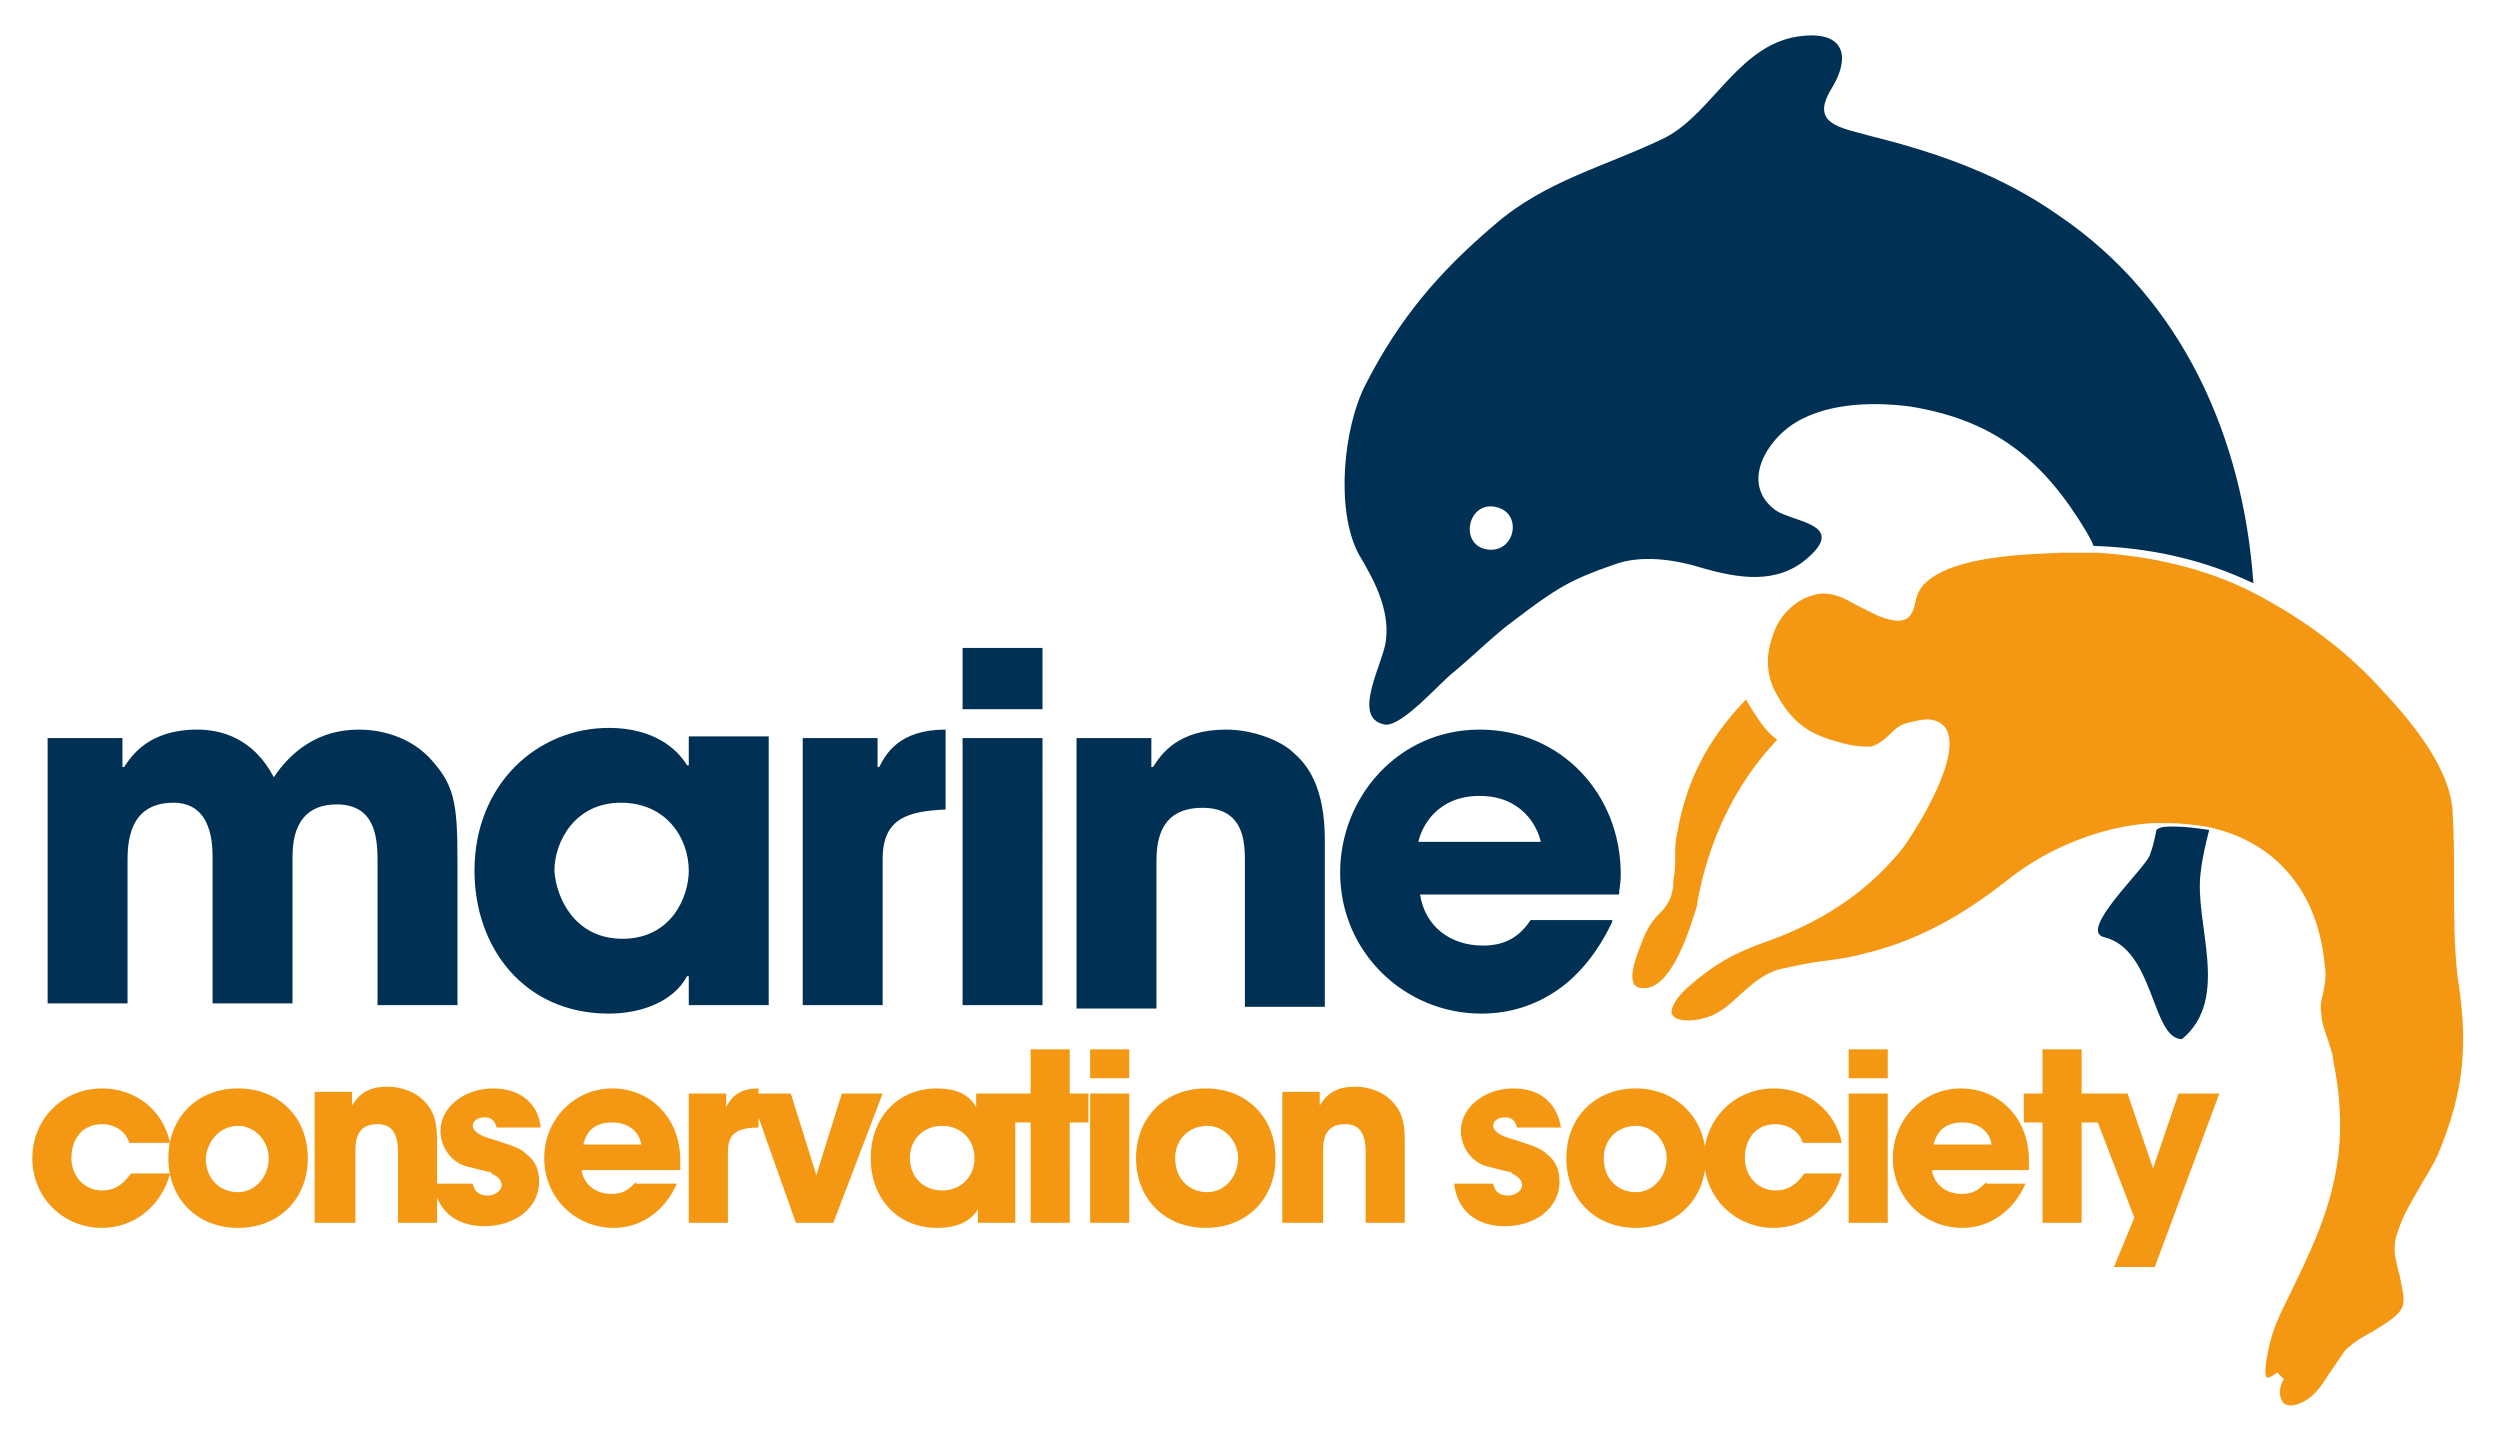
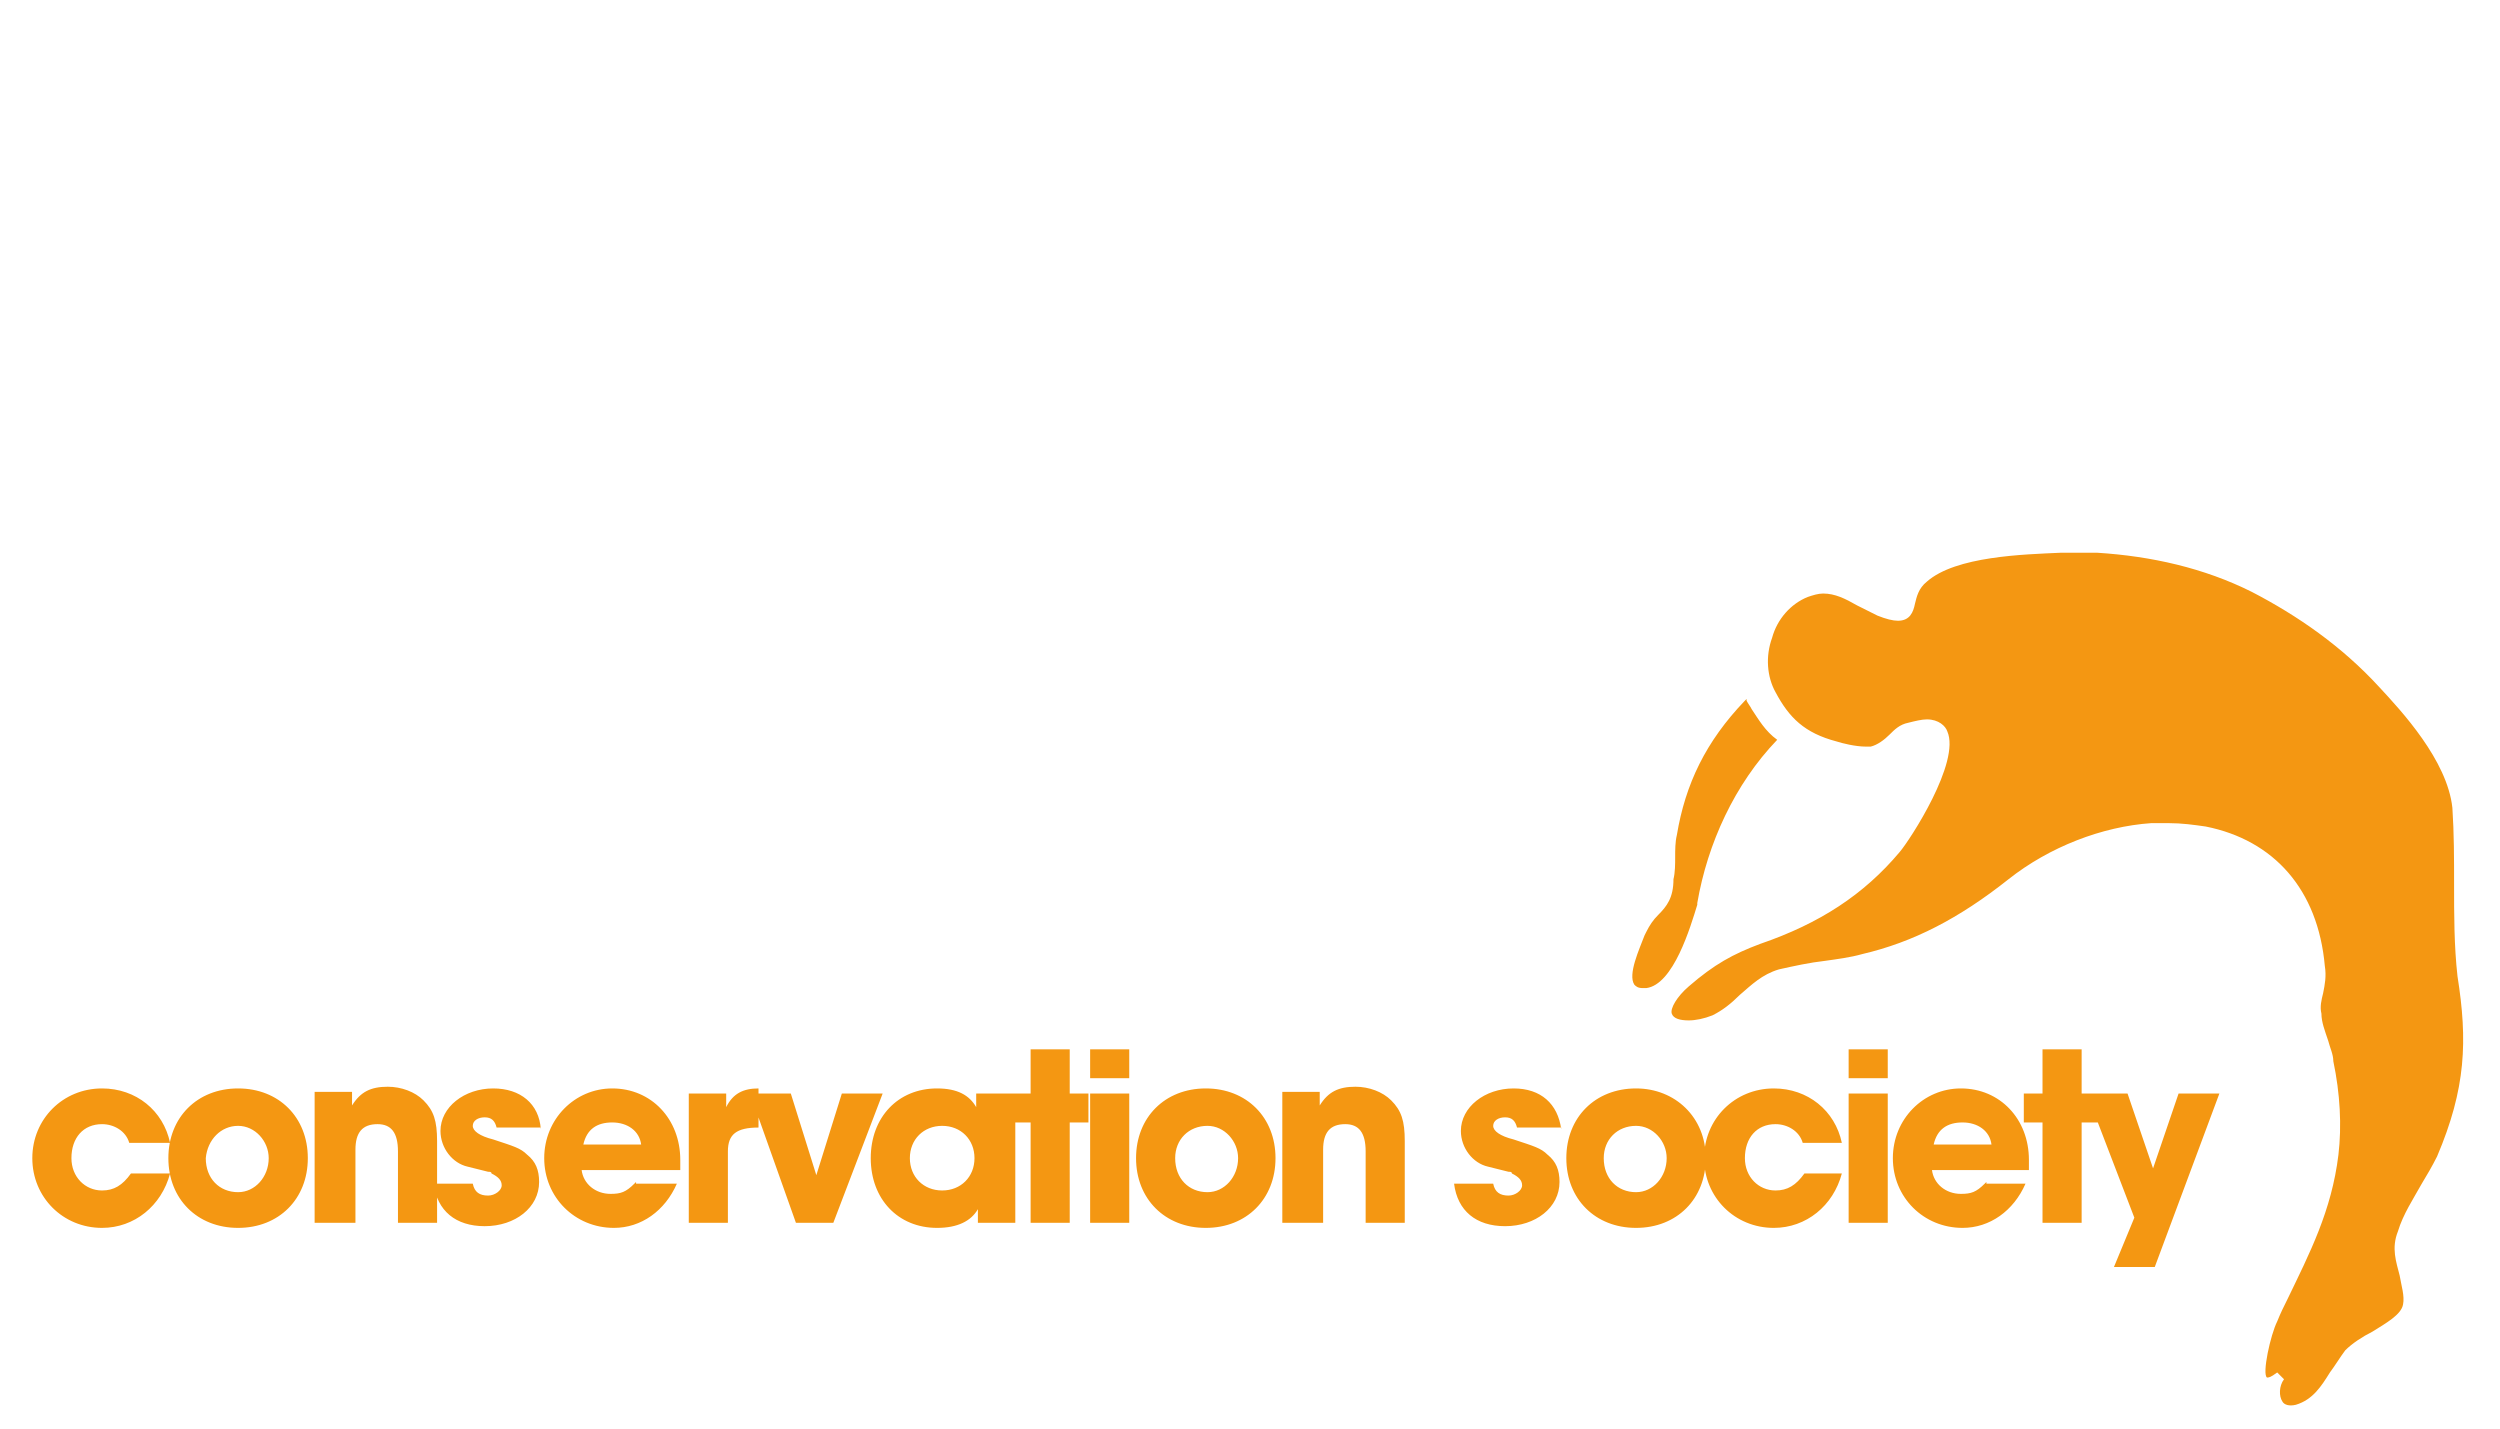
<svg xmlns="http://www.w3.org/2000/svg" version="1.1" id="Layer_1" x="0px" y="0px" viewBox="0 0 147 84" style="enable-background:new 0 0 147 84;" xml:space="preserve">
  <style type="text/css">
	.st0{fill:#003155;}
	.st1{fill:#F49712;}
</style>
-   <path class="st0" d="M90.6,49.5c-0.2-0.9-1.1-2.7-3.6-2.7s-3.4,1.8-3.6,2.7H90.6z M94.8,54.2c-0.8,1.7-1.9,3.1-3.2,4  c-1.3,0.9-2.8,1.4-4.5,1.4c-4.5,0-8.3-3.6-8.3-8.3c0-4.4,3.4-8.4,8.2-8.4s8.3,3.8,8.3,8.5c0,0.6-0.1,0.9-0.1,1.2H83.5  c0.3,1.9,1.8,3,3.7,3c1.4,0,2.2-0.6,2.8-1.5H94.8z M63.3,43.4h4.4v1.7h0.1c0.5-0.8,1.5-2.2,4.3-2.2c1.5,0,3.2,0.6,4,1.4  c0.8,0.7,1.8,2,1.8,5.1v9.8h-4.7v-8.5c0-1.1,0-3.2-2.5-3.2c-2.7,0-2.7,2.3-2.7,3.3v8.5h-4.7V43.4z M61.3,59.1h-4.7V43.4h4.7V59.1z   M61.3,41.7h-4.7v-3.6h4.7V41.7z M47.2,43.4h4.4v1.7h0.1c0.4-0.8,1.2-2.2,3.9-2.2v4.7c-2.2,0.1-3.7,0.5-3.7,2.9v8.6h-4.7V43.4z   M36.6,55.2c2.9,0,3.9-2.5,3.9-4c0-1.9-1.3-4-4-4c-2.7,0-3.9,2.3-3.9,4C32.7,52.8,33.8,55.2,36.6,55.2 M45.2,59.1h-4.7v-1.7h-0.1  c-0.8,1.5-2.7,2.2-4.6,2.2c-5,0-7.9-3.9-7.9-8.4c0-5.1,3.7-8.4,7.9-8.4c2.6,0,4,1.2,4.6,2.2h0.1v-1.7h4.7V59.1z M2.8,43.4h4.4v1.7  h0.1c0.4-0.6,1.4-2.2,4.3-2.2c1.4,0,3.3,0.5,4.5,2.8c1-1.5,2.6-2.8,5-2.8c1.1,0,2.8,0.3,4.1,1.6c1.5,1.6,1.7,2.6,1.7,6.1v8.5h-4.7  v-8.3c0-1.3,0-3.5-2.4-3.5c-2.6,0-2.6,2.4-2.6,3.2v8.5h-4.7v-8.5c0-0.8,0-3.3-2.3-3.3c-2.7,0-2.7,2.5-2.7,3.5v8.3H2.8V43.4z   M127.8,48.6c0.7,0,1.4,0.1,2.1,0.2c-0.2,0.8-0.4,1.6-0.5,2.5c-0.4,3,1.8,7.4-1.1,9.8c-1.8,0-1.6-5.3-4.6-6c-1.5-0.4,2.4-4,2.7-4.8  c0.2-0.5,0.3-1,0.4-1.5C127,48.6,127.4,48.6,127.8,48.6 M87.4,32.3c-1.6-0.3-1.1-2.8,0.5-2.5C89.6,30.1,89.1,32.6,87.4,32.3   M121.1,12.7C117.7,10.3,114,9,110,8c-1.8-0.5-3.6-0.7-2.3-2.8c1.1-1.8,0.8-3.3-1.6-3.1c-3.8,0.3-5.3,4.5-8.2,6  c-3.5,1.7-7,2.5-10,5.1c-3.3,2.8-5.6,5.5-7.6,9.4c-1.3,2.5-1.8,7.4-0.4,10c0.9,1.5,1.8,3.2,1.6,5c-0.1,1.3-2.1,4.6-0.1,5  c1,0.2,3.3-2.5,4.1-3.1c1.2-1,2.4-2.2,3.5-3c2.5-1.9,3.3-2.4,5.9-3.3c1.6-0.6,3.6-0.3,5.2,0.2c2.1,0.6,4.4,1,6.2-0.6  c2.3-2-0.9-2.1-1.9-2.8c-1.9-1.4-0.8-3.7,0.8-4.9c1.9-1.4,4.8-1.5,7.1-1.2c5,0.8,7.9,3.2,10.4,7.4c0.1,0.2,0.3,0.5,0.4,0.8  c3.3,0.1,6.5,0.8,9.4,2.2C131.9,25.7,128.3,17.6,121.1,12.7" />
  <path class="st1" d="M128.1,64.3l-1.5,4.4l-1.5-4.4h-2.4l2.8,7.3l-1.2,2.9h2.4l3.8-10.2H128.1z M122.4,61.7h-2.3v2.6H119V66h1.1v5.9  h2.3V66h1.1v-1.7h-1.1V61.7z M113.7,67.3c0.2-0.9,0.8-1.3,1.7-1.3c0.9,0,1.6,0.5,1.7,1.3H113.7z M116.8,69.5l-0.1,0.1  c-0.5,0.5-0.8,0.6-1.4,0.6c-0.9,0-1.6-0.6-1.7-1.4h5.7c0-0.2,0-0.4,0-0.6c0-2.4-1.7-4.2-4-4.2c-2.2,0-4,1.8-4,4.1  c0,2.3,1.8,4.1,4.1,4.1c1.6,0,3-1,3.7-2.6H116.8z M111,64.3h-2.3v7.6h2.3V64.3z M111,61.7h-2.3v1.7h2.3V61.7z M106.1,69  c-0.5,0.7-1,1-1.7,1c-1,0-1.8-0.8-1.8-1.9c0-1.2,0.7-2,1.8-2c0.7,0,1.4,0.4,1.6,1.1h2.3c-0.4-1.9-2-3.2-4-3.2  c-2.3,0-4.1,1.8-4.1,4.1c0,2.3,1.8,4.1,4.1,4.1c1.9,0,3.5-1.3,4-3.2H106.1z M96.2,66.2c1,0,1.8,0.9,1.8,1.9c0,1.1-0.8,2-1.8,2  c-1.1,0-1.9-0.8-1.9-2C94.3,67,95.1,66.2,96.2,66.2 M96.2,64c-2.4,0-4.1,1.7-4.1,4.1c0,2.4,1.7,4.1,4.1,4.1c2.4,0,4.1-1.7,4.1-4.1  S98.5,64,96.2,64 M91.8,66.4C91.6,64.9,90.6,64,89,64c-1.7,0-3.1,1.1-3.1,2.5c0,1,0.7,1.9,1.6,2.1l0.4,0.1l0.4,0.1l0.4,0.1  c0.1,0,0.2,0,0.2,0.1c0.4,0.2,0.6,0.4,0.6,0.7c0,0.3-0.4,0.6-0.8,0.6c-0.5,0-0.8-0.2-0.9-0.7h-2.3c0.2,1.6,1.3,2.5,3,2.5  c1.8,0,3.2-1.1,3.2-2.6c0-0.7-0.2-1.2-0.7-1.6c-0.4-0.4-0.8-0.5-2-0.9c-0.8-0.2-1.2-0.5-1.2-0.8c0-0.3,0.3-0.5,0.7-0.5  c0.4,0,0.6,0.2,0.7,0.6H91.8z M75.5,71.9h2.3v-4.3c0-1,0.4-1.5,1.3-1.5c0.8,0,1.2,0.5,1.2,1.6v4.2h2.3v-4.8c0-1.2-0.2-1.8-0.8-2.4  c-0.5-0.5-1.3-0.8-2.1-0.8c-1,0-1.6,0.3-2.1,1.1v-0.8h-2.2V71.9z M71,66.2c1,0,1.8,0.9,1.8,1.9c0,1.1-0.8,2-1.8,2  c-1.1,0-1.9-0.8-1.9-2C69.1,67,69.9,66.2,71,66.2 M70.9,64c-2.4,0-4.1,1.7-4.1,4.1c0,2.4,1.7,4.1,4.1,4.1c2.4,0,4.1-1.7,4.1-4.1  S73.3,64,70.9,64 M66.4,64.3h-2.3v7.6h2.3V64.3z M66.4,61.7h-2.3v1.7h2.3V61.7z M62.9,61.7h-2.3v2.6h-1.1V66h1.1v5.9h2.3V66H64v-1.7  h-1.1V61.7z M55.4,66.2c1.1,0,1.9,0.8,1.9,1.9c0,1.1-0.8,1.9-1.9,1.9c-1.1,0-1.9-0.8-1.9-1.9C53.5,67,54.3,66.2,55.4,66.2   M59.6,64.3h-2.2v0.8C57,64.4,56.3,64,55.1,64c-2.3,0-3.9,1.7-3.9,4.1s1.6,4.1,3.9,4.1c1.2,0,2-0.4,2.4-1.1v0.8h2.2V64.3z   M51.9,64.3h-2.4L48,69.1l-1.5-4.8h-2.4l2.7,7.6h2.2L51.9,64.3z M40.5,71.9h2.3v-4.2c0-1,0.5-1.4,1.8-1.4V64c-0.9,0-1.5,0.3-1.9,1.1  v-0.8h-2.2V71.9z M34.3,67.3c0.2-0.9,0.8-1.3,1.7-1.3c0.9,0,1.6,0.5,1.7,1.3H34.3z M37.4,69.5l-0.1,0.1c-0.5,0.5-0.8,0.6-1.4,0.6  c-0.9,0-1.6-0.6-1.7-1.4H40c0-0.2,0-0.4,0-0.6c0-2.4-1.7-4.2-4-4.2c-2.2,0-4,1.8-4,4.1c0,2.3,1.8,4.1,4.1,4.1c1.6,0,3-1,3.7-2.6  H37.4z M31.8,66.4C31.7,64.9,30.6,64,29,64c-1.7,0-3.1,1.1-3.1,2.5c0,1,0.7,1.9,1.6,2.1l0.4,0.1l0.4,0.1l0.4,0.1  c0.1,0,0.2,0,0.2,0.1c0.4,0.2,0.6,0.4,0.6,0.7c0,0.3-0.4,0.6-0.8,0.6c-0.5,0-0.8-0.2-0.9-0.7h-2.3c0.2,1.6,1.3,2.5,3,2.5  c1.8,0,3.2-1.1,3.2-2.6c0-0.7-0.2-1.2-0.7-1.6c-0.4-0.4-0.8-0.5-2-0.9c-0.8-0.2-1.2-0.5-1.2-0.8c0-0.3,0.3-0.5,0.7-0.5  c0.4,0,0.6,0.2,0.7,0.6H31.8z M18.6,71.9h2.3v-4.3c0-1,0.4-1.5,1.3-1.5c0.8,0,1.2,0.5,1.2,1.6v4.2h2.3v-4.8c0-1.2-0.2-1.8-0.8-2.4  c-0.5-0.5-1.3-0.8-2.1-0.8c-1,0-1.6,0.3-2.1,1.1v-0.8h-2.2V71.9z M14,66.2c1,0,1.8,0.9,1.8,1.9c0,1.1-0.8,2-1.8,2  c-1.1,0-1.9-0.8-1.9-2C12.2,67,13,66.2,14,66.2 M14,64c-2.4,0-4.1,1.7-4.1,4.1c0,2.4,1.7,4.1,4.1,4.1c2.4,0,4.1-1.7,4.1-4.1  S16.4,64,14,64 M7.7,69c-0.5,0.7-1,1-1.7,1c-1,0-1.8-0.8-1.8-1.9c0-1.2,0.7-2,1.8-2c0.7,0,1.4,0.4,1.6,1.1H10c-0.4-1.9-2-3.2-4-3.2  c-2.3,0-4.1,1.8-4.1,4.1c0,2.3,1.8,4.1,4.1,4.1c1.9,0,3.5-1.3,4-3.2H7.7z M144.5,57.4c-0.2-1.8-0.2-3.6-0.2-5.4c0-1.5,0-3-0.1-4.5  c-0.3-2.8-3-5.7-4.3-7.1c-2.2-2.4-4.8-4.2-7.5-5.6c-2.8-1.4-5.9-2.1-9.1-2.3c-0.6,0-1.2,0-1.8,0l-0.3,0c-2.2,0.1-6.2,0.2-7.9,1.7  c-0.5,0.4-0.6,0.9-0.7,1.3c-0.1,0.5-0.3,1-1,1c-0.3,0-0.7-0.1-1.2-0.3c-0.4-0.2-0.8-0.4-1.2-0.6c-0.7-0.4-1.3-0.7-2-0.7  c-0.3,0-0.6,0.1-0.9,0.2c-1,0.4-1.8,1.3-2.1,2.4c-0.4,1.1-0.3,2.3,0.2,3.2c0.8,1.5,1.7,2.4,3.6,2.9c0.3,0.1,1.1,0.3,1.7,0.3  c0.1,0,0.2,0,0.3,0c0.4-0.1,0.8-0.4,1.1-0.7c0.3-0.3,0.6-0.6,1.1-0.7c0.4-0.1,0.8-0.2,1.1-0.2c0.7,0,1.1,0.4,1.2,0.7  c0.8,1.8-2.2,6.4-2.8,7.1c-2.1,2.5-4.7,4.2-8.2,5.4c-1.6,0.6-2.7,1.2-4.2,2.5c-0.7,0.6-1.1,1.3-1,1.6c0.1,0.3,0.5,0.4,1,0.4  c0.4,0,0.9-0.1,1.4-0.3c0.6-0.3,1.1-0.7,1.6-1.2c0.7-0.6,1.3-1.2,2.3-1.5c0.9-0.2,1.8-0.4,2.7-0.5c0.7-0.1,1.5-0.2,2.2-0.4  c3-0.7,5.7-2.1,8.6-4.4c2.4-1.9,5.5-3.1,8.4-3.3c0.3,0,0.7,0,1,0c0.8,0,1.5,0.1,2.2,0.2c4,0.8,6.6,3.7,7,8.2c0.1,0.6,0,1.1-0.1,1.6  c-0.1,0.4-0.2,0.8-0.1,1.2c0,0.5,0.2,1,0.4,1.6c0.1,0.4,0.3,0.8,0.3,1.2c0.4,1.9,0.5,3.8,0.3,5.5c-0.4,3.3-1.7,5.8-3,8.5  c-0.2,0.4-0.4,0.8-0.6,1.3c-0.4,0.8-0.9,3.1-0.6,3.3c0.1,0,0.2,0,0.6-0.3l0.4,0.4c-0.3,0.4-0.3,1-0.1,1.3c0.1,0.2,0.4,0.3,0.8,0.2  c1-0.3,1.5-1.1,2-1.9c0.3-0.4,0.6-0.9,0.9-1.3c0.4-0.4,1-0.8,1.6-1.1c0.8-0.5,1.7-1,1.8-1.6c0.1-0.5-0.1-1.1-0.2-1.7  c-0.2-0.8-0.5-1.6-0.1-2.6c0.3-1,0.9-1.9,1.4-2.8c0.3-0.5,0.6-1,0.9-1.6C145,64,145.1,61.2,144.5,57.4 M104.5,43.5L104.5,43.5  c-2.5,2.6-4.1,6.1-4.7,9.6l0,0.1c-0.4,1.3-1.4,4.7-3,4.9c-0.1,0-0.2,0-0.2,0c-0.3,0-0.4-0.1-0.5-0.2c-0.4-0.6,0.3-2.1,0.6-2.9  l0.1-0.2c0.2-0.4,0.4-0.7,0.7-1c0.5-0.5,0.9-1,0.9-2.1c0.1-0.4,0.1-0.9,0.1-1.3l0,0c0-0.4,0-0.9,0.1-1.3c0.5-3,1.7-5.5,4-7.9  l0.1-0.1l0,0.1c0.1,0.2,0.2,0.3,0.3,0.5C103.4,42.3,103.8,43,104.5,43.5L104.5,43.5z" />
</svg>